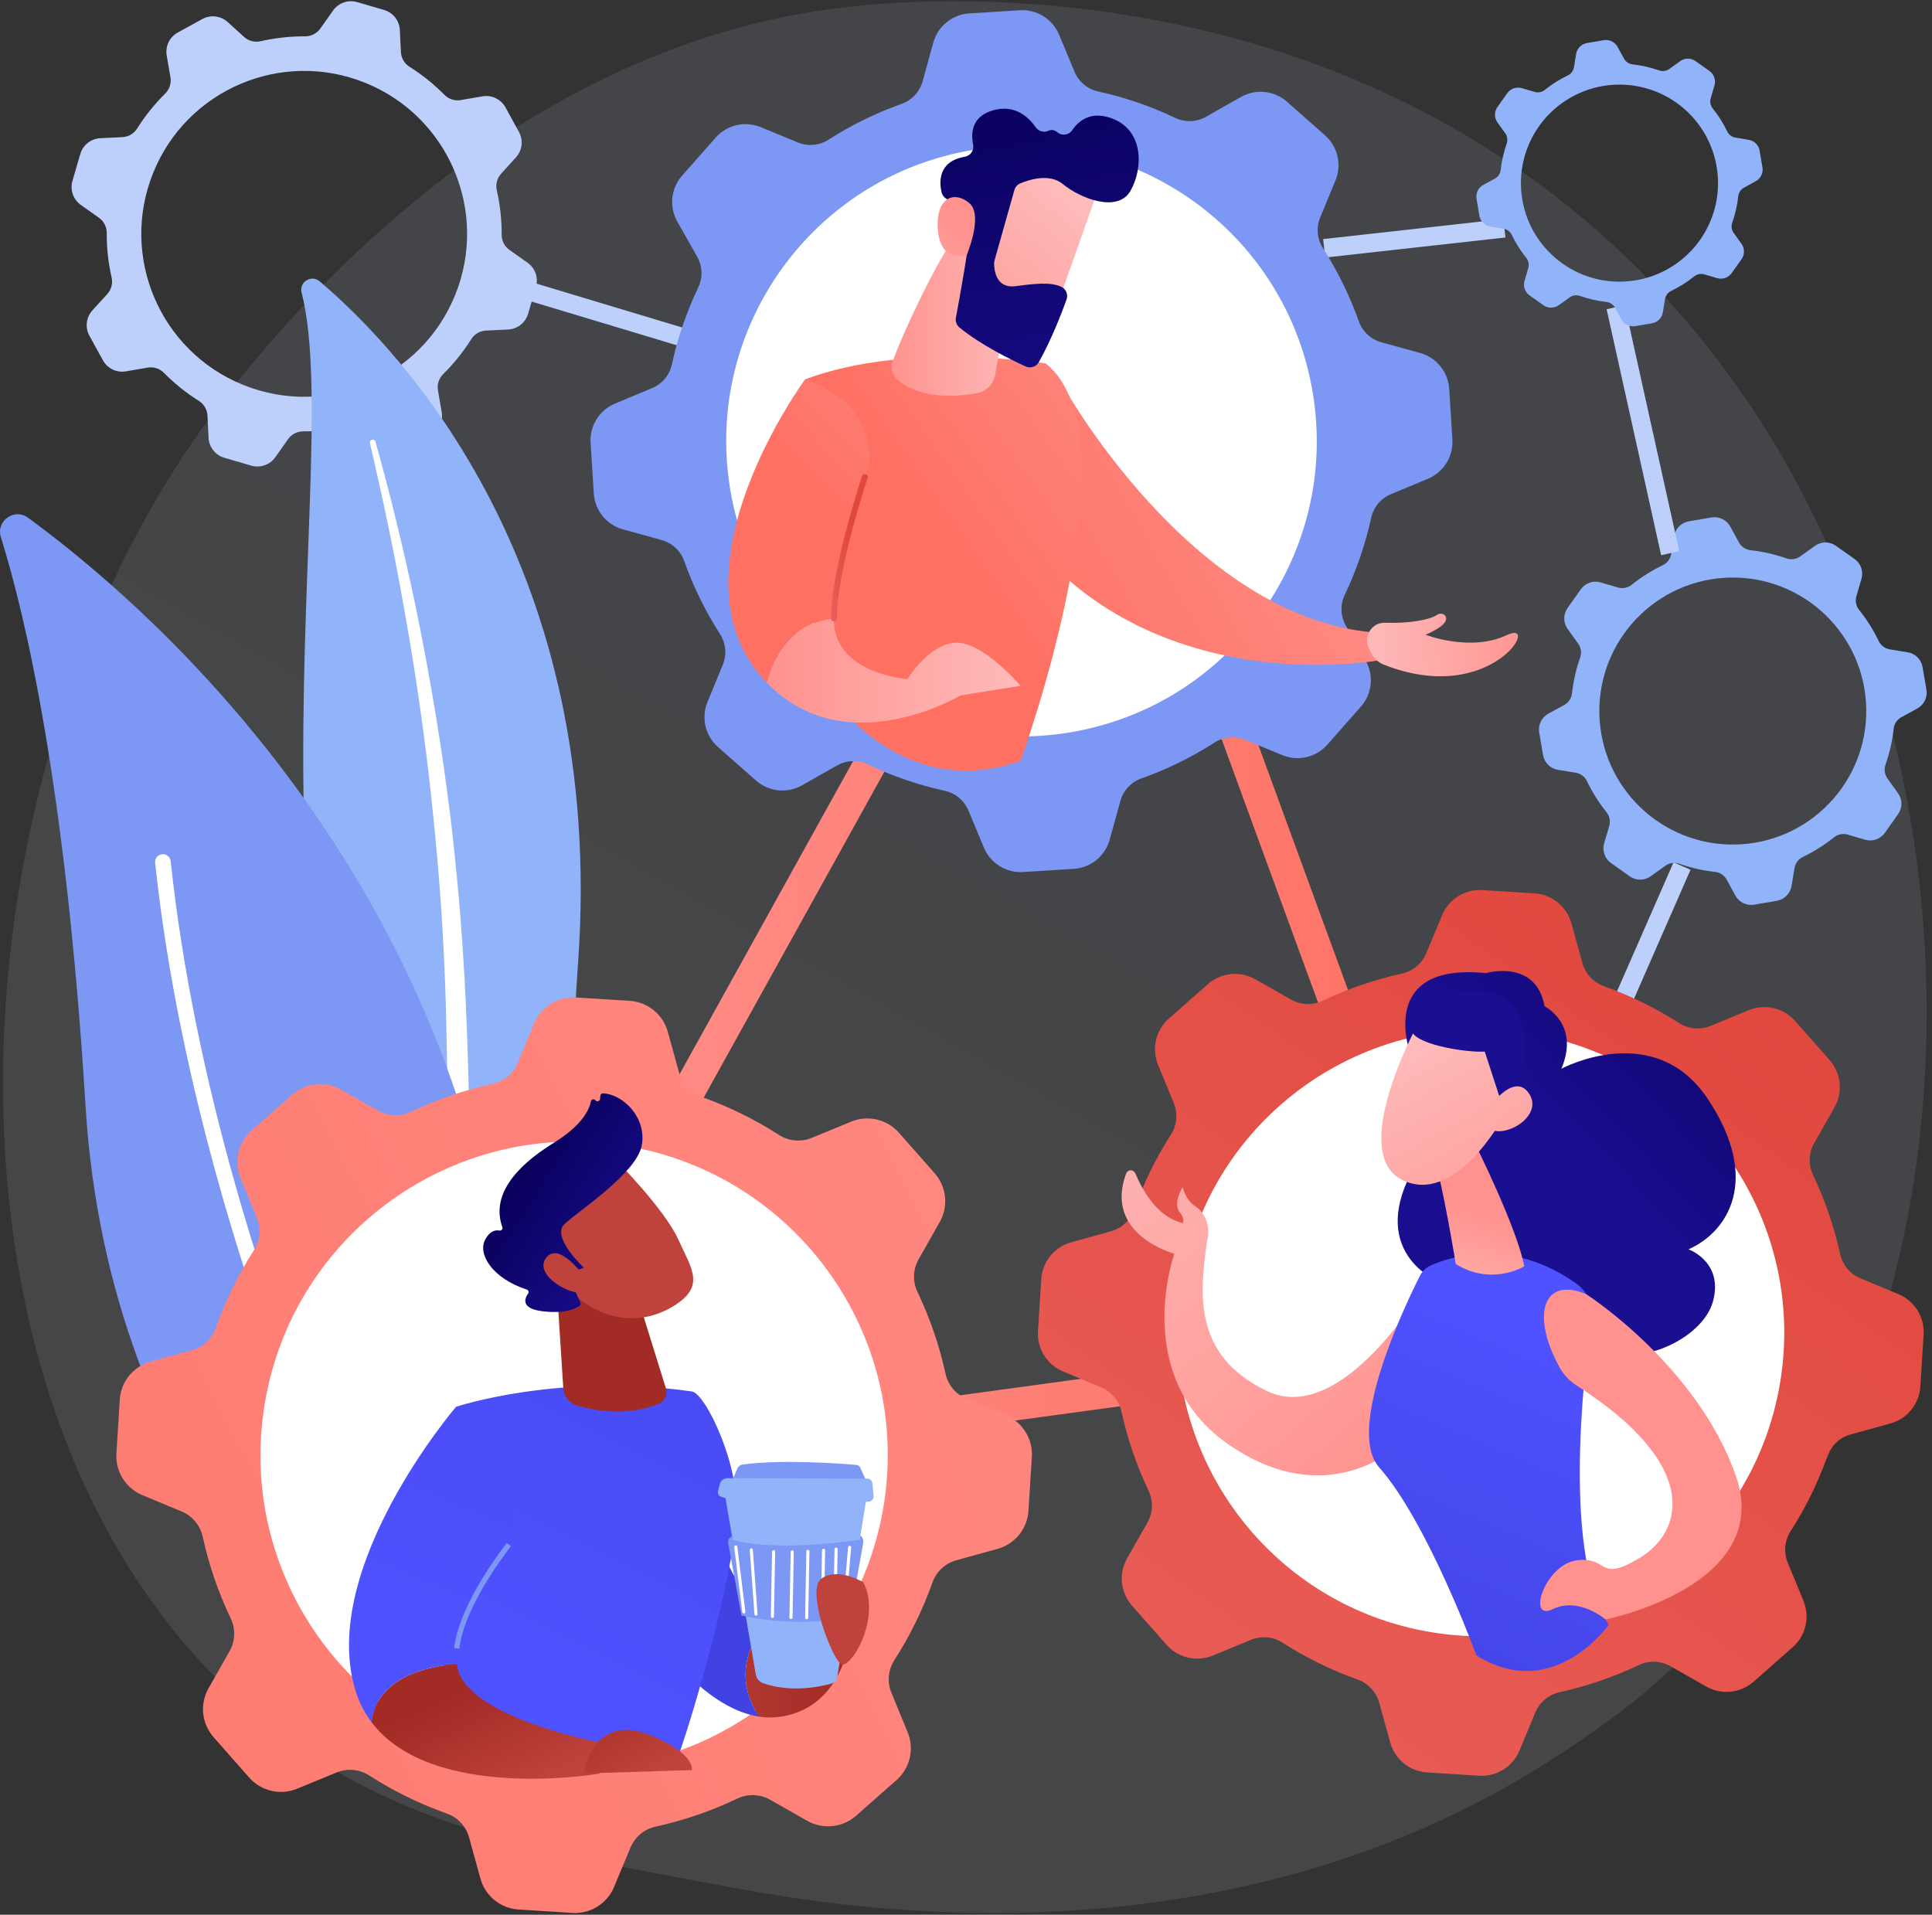
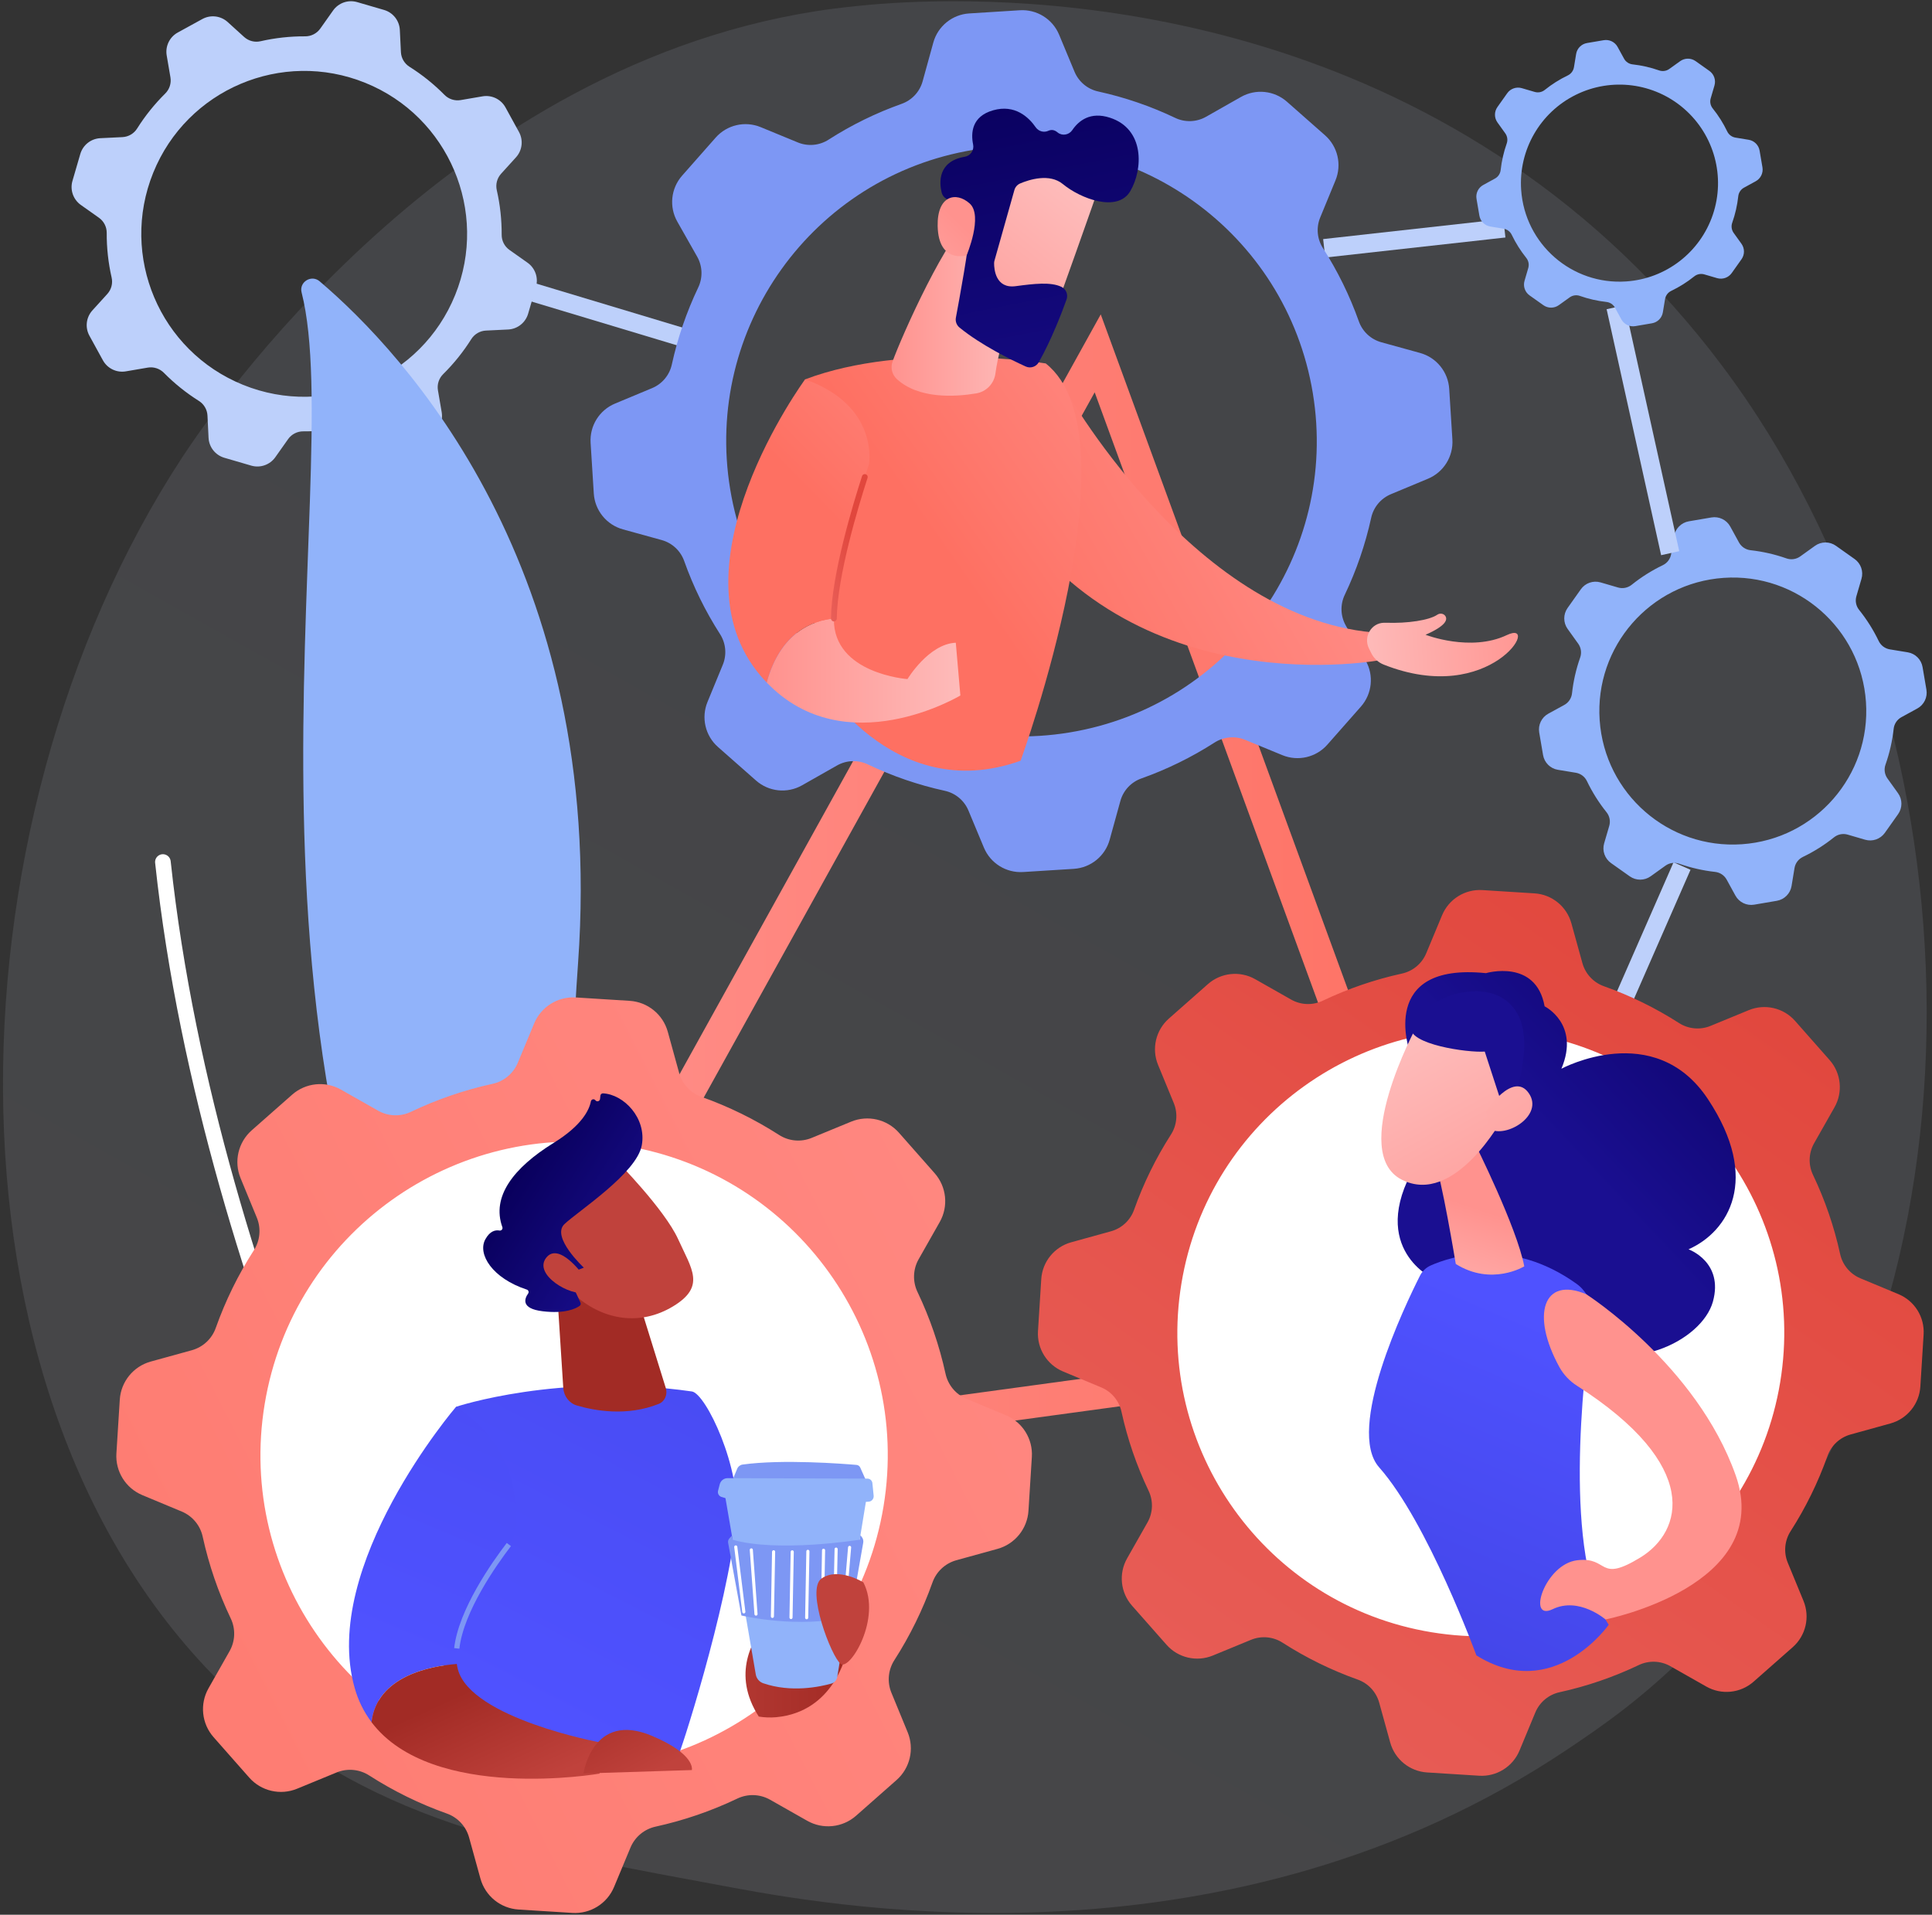
<svg xmlns="http://www.w3.org/2000/svg" width="224px" height="222px" viewBox="0 0 224 222" version="1.1">
  <rect x="0" y="0" width="224" height="222" fill="#333333" stroke="none" />
  <title>coo@3sa00x</title>
  <desc>Created with Sketch.</desc>
  <defs>
    <linearGradient x1="61.433%" y1="33.268%" x2="37.079%" y2="76.648%" id="linearGradient-1">
      <stop stop-color="#DAE3FE" offset="0%" />
      <stop stop-color="#E9EFFD" offset="100%" />
    </linearGradient>
    <linearGradient x1="0%" y1="50%" x2="100%" y2="50%" id="linearGradient-2">
      <stop stop-color="#FF928E" offset="0%" />
      <stop stop-color="#FE7062" offset="100%" />
    </linearGradient>
    <linearGradient x1="80.229%" y1="7.139%" x2="10.029%" y2="106.673%" id="linearGradient-3">
      <stop stop-color="#E1473D" offset="0%" />
      <stop stop-color="#E9605A" offset="100%" />
    </linearGradient>
    <linearGradient x1="-12.783%" y1="-33.902%" x2="91.708%" y2="94.959%" id="linearGradient-4">
      <stop stop-color="#FEBBBA" offset="0%" />
      <stop stop-color="#FF928E" offset="100%" />
    </linearGradient>
    <linearGradient x1="106.765%" y1="-9.398%" x2="50.511%" y2="46.029%" id="linearGradient-5">
      <stop stop-color="#09005D" offset="0%" />
      <stop stop-color="#1A0F91" offset="100%" />
    </linearGradient>
    <linearGradient x1="61.449%" y1="14.033%" x2="37.024%" y2="114.236%" id="linearGradient-6">
      <stop stop-color="#4F52FF" offset="0%" />
      <stop stop-color="#4042E2" offset="100%" />
    </linearGradient>
    <linearGradient x1="32.942%" y1="135.154%" x2="51.561%" y2="46.243%" id="linearGradient-7">
      <stop stop-color="#FEBBBA" offset="0%" />
      <stop stop-color="#FF928E" offset="100%" />
    </linearGradient>
    <linearGradient x1="34.05%" y1="17.544%" x2="95.526%" y2="145.689%" id="linearGradient-8">
      <stop stop-color="#FEBBBA" offset="0%" />
      <stop stop-color="#FF928E" offset="100%" />
    </linearGradient>
    <linearGradient x1="436.841%" y1="-404.898%" x2="290.336%" y2="-209.214%" id="linearGradient-9">
      <stop stop-color="#09005D" offset="0%" />
      <stop stop-color="#1A0F91" offset="100%" />
    </linearGradient>
    <linearGradient x1="-66.628%" y1="-125.946%" x2="209.801%" y2="302.116%" id="linearGradient-10">
      <stop stop-color="#FEBBBA" offset="0%" />
      <stop stop-color="#FF928E" offset="100%" />
    </linearGradient>
    <linearGradient x1="-799.977%" y1="104.667%" x2="-683.104%" y2="-114.618%" id="linearGradient-11">
      <stop stop-color="#FEBBBA" offset="0%" />
      <stop stop-color="#FF928E" offset="100%" />
    </linearGradient>
    <linearGradient x1="189.212%" y1="-21.062%" x2="-102.496%" y2="128.123%" id="linearGradient-12">
      <stop stop-color="#FF928E" offset="0%" />
      <stop stop-color="#FE7062" offset="100%" />
    </linearGradient>
    <linearGradient x1="100%" y1="50.003%" x2="-72.529%" y2="50.003%" id="linearGradient-13">
      <stop stop-color="#A22B25" offset="0%" />
      <stop stop-color="#C0423C" offset="100%" />
    </linearGradient>
    <linearGradient x1="82.555%" y1="-101.669%" x2="68.919%" y2="-34.644%" id="linearGradient-14">
      <stop stop-color="#4F52FF" offset="0%" />
      <stop stop-color="#4042E2" offset="100%" />
    </linearGradient>
    <linearGradient x1="31.807%" y1="87.299%" x2="121.061%" y2="-142.668%" id="linearGradient-15">
      <stop stop-color="#4F52FF" offset="0%" />
      <stop stop-color="#4042E2" offset="100%" />
    </linearGradient>
    <linearGradient x1="49.787%" y1="37.239%" x2="48.68%" y2="-73.825%" id="linearGradient-16">
      <stop stop-color="#A22B25" offset="0%" />
      <stop stop-color="#C0423C" offset="100%" />
    </linearGradient>
    <linearGradient x1="-9659.619%" y1="-6392.718%" x2="-9551.64%" y2="-6320.849%" id="linearGradient-17">
      <stop stop-color="#A22B25" offset="0%" />
      <stop stop-color="#C0423C" offset="100%" />
    </linearGradient>
    <linearGradient x1="22.661%" y1="38.649%" x2="87.858%" y2="92.565%" id="linearGradient-18">
      <stop stop-color="#09005D" offset="0%" />
      <stop stop-color="#1A0F91" offset="100%" />
    </linearGradient>
    <linearGradient x1="-38174.938%" y1="-25198.24%" x2="-37749.381%" y2="-24916.302%" id="linearGradient-19">
      <stop stop-color="#A22B25" offset="0%" />
      <stop stop-color="#C0423C" offset="100%" />
    </linearGradient>
    <linearGradient x1="42.176%" y1="80.244%" x2="114.774%" y2="-196.134%" id="linearGradient-20">
      <stop stop-color="#4F52FF" offset="0%" />
      <stop stop-color="#4042E2" offset="100%" />
    </linearGradient>
    <linearGradient x1="31.135%" y1="27.355%" x2="74.62%" y2="85.094%" id="linearGradient-21">
      <stop stop-color="#A22B25" offset="0%" />
      <stop stop-color="#C0423C" offset="100%" />
    </linearGradient>
    <linearGradient x1="-21.365%" y1="-18.736%" x2="76.354%" y2="84.76%" id="linearGradient-22">
      <stop stop-color="#A22B25" offset="0%" />
      <stop stop-color="#C0423C" offset="100%" />
    </linearGradient>
    <linearGradient x1="-6156.754%" y1="49.998%" x2="-6056.753%" y2="49.998%" id="linearGradient-23">
      <stop stop-color="#A22B25" offset="0%" />
      <stop stop-color="#C0423C" offset="100%" />
    </linearGradient>
    <linearGradient x1="105.592%" y1="26.673%" x2="-2.706%" y2="78.62%" id="linearGradient-24">
      <stop stop-color="#FF928E" offset="0%" />
      <stop stop-color="#FE7062" offset="100%" />
    </linearGradient>
    <linearGradient x1="0.53%" y1="51.82%" x2="100.011%" y2="48.089%" id="linearGradient-25">
      <stop stop-color="#FEBBBA" offset="0%" />
      <stop stop-color="#FF928E" offset="100%" />
    </linearGradient>
    <linearGradient x1="112.904%" y1="-14.706%" x2="46.43%" y2="50.212%" id="linearGradient-26">
      <stop stop-color="#FF928E" offset="0%" />
      <stop stop-color="#FE7062" offset="100%" />
    </linearGradient>
    <linearGradient x1="100%" y1="49.997%" x2="-0%" y2="49.997%" id="linearGradient-27">
      <stop stop-color="#FEBBBA" offset="0%" />
      <stop stop-color="#FF928E" offset="100%" />
    </linearGradient>
    <linearGradient x1="99.995%" y1="50.002%" x2="0%" y2="50.002%" id="linearGradient-28">
      <stop stop-color="#FEBBBA" offset="0%" />
      <stop stop-color="#FF928E" offset="100%" />
    </linearGradient>
    <linearGradient x1="123.488%" y1="-55.709%" x2="60.217%" y2="32.904%" id="linearGradient-29">
      <stop stop-color="#FF928E" offset="0%" />
      <stop stop-color="#FE7062" offset="100%" />
    </linearGradient>
    <linearGradient x1="57.945%" y1="41.047%" x2="1.483%" y2="104.138%" id="linearGradient-30">
      <stop stop-color="#E1473D" offset="0%" />
      <stop stop-color="#E9605A" offset="100%" />
    </linearGradient>
    <linearGradient x1="63.802%" y1="17.534%" x2="-11.442%" y2="149.324%" id="linearGradient-31">
      <stop stop-color="#FEBBBA" offset="0%" />
      <stop stop-color="#FF928E" offset="100%" />
    </linearGradient>
    <linearGradient x1="42.181%" y1="-14.884%" x2="69.493%" y2="160.112%" id="linearGradient-32">
      <stop stop-color="#09005D" offset="0%" />
      <stop stop-color="#1A0F91" offset="100%" />
    </linearGradient>
    <linearGradient x1="-84.671%" y1="270.009%" x2="53.777%" y2="45.61%" id="linearGradient-33">
      <stop stop-color="#FEBBBA" offset="0%" />
      <stop stop-color="#FF928E" offset="100%" />
    </linearGradient>
  </defs>
  <g id="Page-1" stroke="none" stroke-width="1" fill="none" fill-rule="evenodd">
    <g id="Desktop-HD-Copy-5" transform="translate(-382, -1489)" fill-rule="nonzero">
      <g id="coo@3sa00x" transform="translate(382, 1489)">
        <path d="M196.548,190.768 C190.742,196.754 185.548,200.271 181.57,202.931 C142.782,228.834 98.443,221.369 84.735,218.817 C62.618,214.696 43.948,211.792 27.908,197.297 C-8.541,164.361 -6.768,95.654 21.084,53.093 C24.388,48.046 52.194,6.817 96.629,1.007 C97.716,0.865 98.527,0.784 99.238,0.709 C106.112,-0.019 148.708,-3.861 183.442,25.244 C188.414,29.41 196.415,36.927 203.835,48.386 C230.966,90.293 231.051,155.198 196.548,190.768 Z" id="Path" fill="url(#linearGradient-1)" opacity="0.101" />
        <polygon id="Rectangle" fill="#BDD0FB" transform="translate(191.432, 108.595) rotate(-66.31) translate(-191.432, -108.595) " points="182.499 107.524 200.367 107.516 200.366 109.666 182.498 109.675" />
        <path d="M178.459,84.922 L178.906,87.543 C179.056,88.421 179.746,89.108 180.625,89.252 L182.707,89.595 C183.27,89.689 183.751,90.053 183.995,90.569 C184.611,91.85 185.371,93.057 186.26,94.166 C186.62,94.61 186.74,95.202 186.581,95.75 L185.988,97.779 C185.739,98.634 186.061,99.554 186.789,100.068 L188.959,101.605 C189.686,102.12 190.659,102.117 191.382,101.598 L193.1,100.366 C193.565,100.034 194.163,99.952 194.701,100.145 C196.042,100.616 197.433,100.933 198.846,101.09 C199.414,101.149 199.916,101.482 200.192,101.982 L201.206,103.833 C201.634,104.614 202.51,105.038 203.389,104.888 L206.009,104.441 C206.887,104.291 207.574,103.601 207.718,102.721 L208.06,100.64 C208.155,100.077 208.519,99.596 209.034,99.352 C210.316,98.736 211.523,97.976 212.631,97.086 C213.076,96.726 213.667,96.607 214.216,96.766 L216.244,97.358 C217.099,97.608 218.018,97.288 218.533,96.561 L220.071,94.391 C220.585,93.665 220.582,92.691 220.063,91.968 L218.831,90.25 C218.5,89.784 218.418,89.186 218.61,88.649 C219.082,87.307 219.399,85.916 219.555,84.502 C219.615,83.936 219.947,83.433 220.446,83.157 L222.298,82.144 C223.079,81.716 223.503,80.839 223.353,79.961 L222.906,77.34 C222.756,76.462 222.066,75.775 221.187,75.63 L219.105,75.288 C218.543,75.193 218.062,74.83 217.818,74.315 C217.202,73.033 216.442,71.826 215.552,70.716 C215.193,70.273 215.073,69.681 215.232,69.133 L215.825,67.104 C216.074,66.249 215.754,65.33 215.028,64.815 L212.858,63.278 C212.131,62.763 211.158,62.766 210.434,63.285 L208.717,64.517 C208.251,64.848 207.653,64.931 207.116,64.738 C205.774,64.267 204.383,63.95 202.97,63.793 C202.403,63.733 201.901,63.401 201.625,62.902 L200.611,61.05 C200.183,60.269 199.307,59.845 198.428,59.995 L195.807,60.442 C194.929,60.592 194.243,61.283 194.098,62.161 L193.756,64.243 C193.661,64.806 193.298,65.287 192.782,65.531 C191.501,66.147 190.294,66.907 189.185,67.797 C188.741,68.156 188.149,68.276 187.601,68.117 L185.573,67.525 C184.717,67.276 183.798,67.597 183.284,68.325 L181.746,70.495 C181.232,71.222 181.235,72.195 181.754,72.919 L182.986,74.637 C183.317,75.102 183.399,75.7 183.207,76.238 C182.735,77.58 182.418,78.971 182.262,80.384 C182.202,80.951 181.869,81.454 181.37,81.73 L179.519,82.743 C178.737,83.169 178.312,84.044 178.459,84.922 Z M185.467,83.493 C184.886,74.966 191.326,67.583 199.853,66.998 C208.379,66.412 215.762,72.865 216.343,81.388 C216.925,89.911 210.483,97.299 201.958,97.883 C193.432,98.468 186.048,92.02 185.468,83.493 L185.467,83.493 Z" id="Shape" fill="#91B3FA" />
        <polygon id="Rectangle" fill="#BDD0FB" transform="translate(190.484, 49.877) rotate(-12.51) translate(-190.484, -49.877) " points="189.413 35.272 191.563 35.272 191.555 64.482 189.405 64.483" />
        <polygon id="Rectangle" fill="#BDD0FB" transform="translate(163.976, 27.627) rotate(-6.34) translate(-163.976, -27.627) " points="153.464 26.552 174.488 26.549 174.487 28.702 153.464 28.705" />
        <path d="M171.192,23.066 L171.522,25.001 C171.633,25.649 172.143,26.155 172.791,26.263 L174.33,26.515 C174.745,26.586 175.1,26.854 175.28,27.235 C175.735,28.182 176.296,29.075 176.953,29.894 C177.22,30.221 177.309,30.658 177.193,31.064 L176.756,32.561 C176.571,33.192 176.807,33.871 177.344,34.251 L178.944,35.385 C179.481,35.766 180.2,35.763 180.734,35.38 L182.002,34.47 C182.347,34.228 182.788,34.168 183.184,34.311 C184.175,34.659 185.201,34.893 186.245,35.008 C186.664,35.052 187.035,35.298 187.238,35.666 L187.987,37.033 C188.303,37.61 188.95,37.923 189.598,37.812 L191.534,37.482 C192.182,37.371 192.688,36.862 192.795,36.213 L193.049,34.675 C193.119,34.26 193.388,33.905 193.769,33.724 C194.715,33.27 195.607,32.709 196.425,32.052 C196.752,31.785 197.189,31.696 197.595,31.812 L199.093,32.25 C199.725,32.431 200.403,32.192 200.781,31.654 L201.916,30.054 C202.296,29.518 202.293,28.799 201.91,28.265 L201,26.998 C200.757,26.653 200.697,26.212 200.841,25.816 C201.189,24.826 201.423,23.799 201.538,22.756 C201.582,22.337 201.828,21.966 202.196,21.762 L203.563,21.014 C204.14,20.698 204.453,20.051 204.342,19.402 L204.012,17.468 C203.902,16.819 203.392,16.312 202.743,16.206 L201.205,15.953 C200.79,15.883 200.435,15.614 200.254,15.233 C199.8,14.287 199.238,13.396 198.581,12.577 C198.314,12.25 198.225,11.814 198.341,11.408 L198.779,9.911 C198.963,9.28 198.727,8.601 198.19,8.221 L196.591,7.086 C196.054,6.706 195.335,6.708 194.801,7.092 L193.533,8.001 C193.189,8.244 192.748,8.304 192.351,8.161 C191.361,7.813 190.334,7.579 189.29,7.464 C188.871,7.42 188.5,7.174 188.297,6.805 L187.548,5.439 C187.232,4.862 186.585,4.549 185.937,4.66 L184.001,4.99 C183.353,5.1 182.846,5.61 182.74,6.258 L182.487,7.796 C182.417,8.212 182.148,8.567 181.767,8.747 C180.821,9.202 179.93,9.763 179.111,10.42 C178.784,10.687 178.347,10.776 177.941,10.659 L176.44,10.22 C175.808,10.036 175.13,10.273 174.75,10.809 L173.615,12.409 C173.234,12.945 173.236,13.663 173.619,14.198 L174.529,15.465 C174.772,15.809 174.832,16.251 174.689,16.647 C174.34,17.637 174.106,18.664 173.991,19.707 C173.947,20.126 173.701,20.497 173.333,20.7 L171.965,21.449 C171.388,21.767 171.077,22.417 171.192,23.066 Z M176.366,22.011 C176.052,17.401 178.546,13.056 182.685,11.002 C186.824,8.947 191.794,9.588 195.276,12.625 C198.759,15.663 200.068,20.499 198.594,24.878 C197.12,29.257 193.153,32.317 188.542,32.631 C182.247,33.06 176.796,28.305 176.366,22.011 Z" id="Shape" fill="#91B3FA" />
        <polygon id="Rectangle" fill="#BDD0FB" transform="translate(70.4, 36.478) rotate(-73.27) translate(-70.4, -36.478) " points="69.328 22.884 71.481 22.883 71.471 50.073 69.318 50.074" />
        <path d="M9.31,17.854 L8.402,20.969 C8.096,22.013 8.488,23.136 9.376,23.764 L11.479,25.252 C12.046,25.657 12.38,26.313 12.373,27.009 C12.364,28.744 12.554,30.474 12.939,32.166 C13.098,32.845 12.914,33.559 12.447,34.077 L10.714,35.986 C9.983,36.791 9.844,37.971 10.367,38.924 L11.928,41.77 C12.451,42.723 13.521,43.24 14.592,43.056 L17.134,42.621 C17.821,42.505 18.522,42.734 19.009,43.232 C20.229,44.466 21.587,45.556 23.055,46.481 C23.645,46.85 24.019,47.483 24.055,48.179 L24.18,50.753 C24.232,51.839 24.968,52.771 26.012,53.075 L29.126,53.984 C30.17,54.289 31.293,53.897 31.921,53.009 L33.409,50.905 C33.813,50.338 34.469,50.005 35.166,50.012 C36.901,50.021 38.632,49.83 40.324,49.445 C41.002,49.287 41.716,49.471 42.234,49.937 L44.143,51.67 C44.948,52.401 46.128,52.541 47.081,52.018 L49.925,50.456 C50.878,49.932 51.394,48.862 51.211,47.79 L50.775,45.248 C50.66,44.561 50.888,43.862 51.385,43.375 C52.619,42.154 53.71,40.797 54.635,39.329 C55.004,38.737 55.64,38.363 56.337,38.328 L58.91,38.203 C59.996,38.151 60.929,37.415 61.233,36.371 L62.141,33.256 C62.446,32.212 62.054,31.089 61.166,30.461 L59.059,28.971 C58.492,28.567 58.158,27.911 58.165,27.214 C58.174,25.479 57.984,23.748 57.599,22.057 C57.443,21.378 57.627,20.666 58.093,20.149 L59.826,18.239 C60.556,17.433 60.694,16.253 60.17,15.301 L58.609,12.456 C58.086,11.502 57.016,10.986 55.944,11.17 L53.403,11.605 C52.715,11.719 52.015,11.491 51.528,10.993 C50.308,9.759 48.95,8.669 47.482,7.744 C46.893,7.376 46.52,6.743 46.483,6.05 L46.358,3.476 C46.306,2.39 45.57,1.457 44.527,1.153 L41.412,0.245 C40.368,-0.06 39.245,0.331 38.617,1.219 L37.13,3.32 C36.726,3.886 36.07,4.219 35.374,4.213 C33.639,4.204 31.908,4.394 30.216,4.779 C29.538,4.938 28.824,4.754 28.307,4.288 L26.397,2.555 C25.592,1.824 24.412,1.685 23.459,2.207 L20.613,3.769 C19.66,4.291 19.144,5.361 19.328,6.433 L19.762,8.975 C19.877,9.663 19.648,10.363 19.15,10.85 C17.917,12.071 16.826,13.428 15.901,14.896 C15.533,15.487 14.899,15.861 14.204,15.897 L11.631,16.022 C10.546,16.075 9.614,16.811 9.31,17.854 Z M17.766,20.026 C21.679,10.358 32.686,5.692 42.354,9.605 C52.023,13.519 56.688,24.53 52.774,34.199 C48.86,43.867 37.852,48.534 28.184,44.621 C18.516,40.707 13.853,29.696 17.766,20.026 Z" id="Shape" fill="#BDD0FB" />
        <path d="M34.968,33.907 C34.657,32.692 36.105,31.802 37.059,32.614 C46.749,40.852 70.288,65.808 67.023,111.645 C62.929,169.155 75.859,189.415 91.29,201.395 C91.29,201.395 70.672,196.432 56.829,175.909 C22.845,125.521 40.478,55.508 34.968,33.907 Z" id="Path" fill="#91B3FA" />
-         <path d="M42.892,51.395 C44.365,57.707 45.713,64.047 46.829,70.424 C47.978,76.795 48.931,83.194 49.69,89.623 C50.421,96.05 51.033,102.489 51.371,108.946 C51.738,115.4 51.829,121.863 51.898,128.351 C52.002,134.838 52.071,141.37 52.806,147.917 C53.533,154.45 55.048,161.001 57.709,167.08 C58.374,168.595 59.068,170.104 59.845,171.556 C60.595,173.023 61.41,174.458 62.25,175.88 C63.945,178.718 65.835,181.432 67.908,184.003 C72.076,189.133 77.018,193.62 82.403,197.358 C82.963,197.76 83.742,197.629 84.142,197.065 C84.542,196.501 84.411,195.719 83.85,195.317 L83.85,195.317 C82.567,194.37 81.295,193.41 80.07,192.397 C79.449,191.9 78.853,191.376 78.245,190.864 C77.659,190.33 77.05,189.817 76.481,189.262 C74.165,187.095 72.008,184.762 70.027,182.282 C66.049,177.349 62.785,171.792 60.233,165.989 C58.987,163.073 57.962,160.067 57.166,156.996 C56.382,153.909 55.804,150.773 55.436,147.609 C54.674,141.257 54.553,134.791 54.4,128.307 C54.247,121.822 54.036,115.306 53.565,108.809 C53.338,105.56 53.054,102.316 52.71,99.078 C52.551,97.458 52.356,95.842 52.165,94.226 C51.96,92.611 51.744,90.999 51.518,89.387 C50.594,82.943 49.474,76.535 48.158,70.162 C46.81,63.802 45.295,57.479 43.536,51.226 C43.49,51.046 43.308,50.938 43.129,50.985 C42.95,51.031 42.843,51.215 42.889,51.394 L42.892,51.395 Z" id="Path" fill="#FFFFFF" style="mix-blend-mode: soft-light;" />
-         <path d="M55.401,201.32 C54.872,203.571 52.22,204.548 50.343,203.202 C39.987,195.779 12.602,172.139 9.914,128.189 C7.637,91.075 2.883,71.166 0.099,62.279 C-0.489,60.399 1.66,58.859 3.248,60.021 C20.767,72.841 74.587,119.794 55.401,201.32 Z" id="Path" fill="#7D97F4" />
        <path d="M52.586,201.872 C52.541,201.91 52.493,201.943 52.442,201.972 C52.005,202.215 51.453,202.058 51.209,201.622 C50.933,201.128 23.506,151.603 17.988,100.052 C17.949,99.728 18.087,99.409 18.35,99.216 C18.613,99.022 18.96,98.985 19.258,99.119 C19.556,99.252 19.759,99.535 19.79,99.86 C25.268,151.036 52.517,200.251 52.792,200.741 C53.003,201.119 52.916,201.593 52.586,201.872 L52.586,201.872 Z" id="Path" fill="#FFFFFF" style="mix-blend-mode: soft-light;" />
        <path d="M51.523,173.731 L127.623,36.451 L171.86,157.313 L51.523,173.731 Z M126.92,45.487 L58.461,168.983 L166.715,154.215 L126.92,45.487 Z" id="Shape" fill="url(#linearGradient-2)" />
        <circle id="Oval" fill="#FFFFFF" cx="173.243" cy="154.367" r="40.112" />
        <path d="M120.725,148.303 L120.346,154.336 C120.219,156.357 121.389,158.236 123.258,159.015 L127.688,160.861 C128.883,161.364 129.757,162.419 130.028,163.687 C130.721,166.844 131.773,169.912 133.164,172.83 C133.728,174 133.686,175.372 133.049,176.503 L130.678,180.681 C129.679,182.443 129.907,184.644 131.247,186.163 L135.249,190.697 C136.588,192.216 138.744,192.718 140.616,191.947 L145.058,190.118 C146.261,189.628 147.627,189.757 148.716,190.464 C151.436,192.21 154.347,193.64 157.392,194.725 C158.616,195.153 159.554,196.152 159.904,197.401 L161.184,202.028 C161.723,203.979 163.441,205.374 165.462,205.501 L171.495,205.881 C173.515,206.006 175.393,204.837 176.172,202.969 L178.013,198.535 C178.517,197.34 179.572,196.466 180.84,196.195 C183.997,195.502 187.065,194.45 189.983,193.059 C191.153,192.495 192.524,192.538 193.656,193.174 L197.835,195.545 C199.596,196.544 201.798,196.316 203.316,194.976 L207.851,190.978 C209.37,189.639 209.872,187.484 209.101,185.611 L207.271,181.169 C206.782,179.966 206.911,178.6 207.618,177.511 C209.362,174.789 210.789,171.877 211.873,168.832 C212.301,167.608 213.3,166.67 214.548,166.32 L219.175,165.04 C221.127,164.501 222.522,162.783 222.649,160.762 L223.028,154.728 C223.155,152.707 221.986,150.829 220.117,150.05 L215.686,148.204 C214.491,147.7 213.618,146.645 213.345,145.377 C212.653,142.22 211.601,139.152 210.21,136.234 C209.646,135.064 209.689,133.693 210.325,132.561 L212.695,128.383 C213.695,126.622 213.467,124.42 212.128,122.902 L208.126,118.367 C206.787,116.848 204.631,116.347 202.758,117.118 L198.315,118.947 C197.115,119.437 195.751,119.311 194.661,118.608 C191.94,116.864 189.028,115.436 185.982,114.353 C184.758,113.925 183.821,112.926 183.471,111.678 L182.19,107.052 C181.652,105.1 179.934,103.704 177.913,103.578 L171.879,103.198 C169.858,103.071 167.979,104.24 167.2,106.109 L165.354,110.54 C164.851,111.735 163.796,112.609 162.528,112.881 C159.371,113.573 156.303,114.625 153.384,116.016 C152.215,116.58 150.843,116.537 149.711,115.901 L145.533,113.531 C143.772,112.531 141.57,112.759 140.051,114.098 L135.517,118.1 C134,119.439 133.498,121.592 134.267,123.463 L136.096,127.906 C136.586,129.108 136.457,130.474 135.75,131.563 C134.006,134.285 132.578,137.197 131.495,140.243 C131.067,141.467 130.068,142.404 128.82,142.754 L124.193,144.034 C122.247,144.574 120.855,146.287 120.725,148.303 Z M136.978,148.8 C140.145,129.63 158.252,116.658 177.422,119.826 C196.593,122.994 209.565,141.098 206.397,160.268 C203.229,179.437 185.124,192.41 165.954,189.242 C146.784,186.073 133.812,167.971 136.978,148.802 L136.978,148.8 Z" id="Shape" fill="url(#linearGradient-3)" />
        <g id="Group" transform="translate(130.019, 112.526)">
-           <path d="M0.546,23.535 C0.629,23.314 0.838,23.166 1.073,23.161 C1.309,23.157 1.524,23.297 1.615,23.515 C2.357,25.293 3.997,28.353 6.735,29.168 C6.873,29.209 7.005,29.249 7.135,29.295 C7.226,28.876 7.11,28.439 6.823,28.12 C5.863,26.986 7.105,25.115 7.105,25.115 C7.105,25.115 7.389,26.59 8.633,27.383 C9.706,28.067 10.394,29.802 9.919,31.356 C9.199,37 7.999,44.494 16.861,48.747 C25.723,52.999 35.343,36.294 35.343,36.294 L31.898,55.207 C31.898,55.207 23.876,62.855 12.439,54.961 C1.001,47.066 6.14,32.835 6.14,32.835 C6.14,32.835 -2.101,30.649 0.546,23.535 Z" id="Path" fill="url(#linearGradient-4)" />
          <path d="M33.425,9.384 C33.425,9.384 29.712,-0.984 42.265,0.303 C42.265,0.303 48.066,-1.412 49.066,4.15 C49.066,4.15 53.2,6.188 51.013,11.385 C51.013,11.385 61.806,5.568 67.999,14.905 C74.193,24.242 70.336,30.292 65.753,32.323 C65.753,32.323 69.855,33.777 68.579,38.39 C67.302,43.003 58.439,47.256 52.307,42.615 C52.307,42.615 37.017,46.631 35.947,35.591 C35.947,35.591 28.128,31.824 34.587,21.776 C41.046,11.728 33.425,9.384 33.425,9.384 Z" id="Path" fill="url(#linearGradient-5)" />
          <path d="M35.859,34.196 C38.218,33.155 45.185,30.893 52.761,36.315 C54.048,37.233 54.718,38.791 54.5,40.358 C53.52,47.313 51.203,67.786 56.5,75.851 C56.5,75.851 50.1,84.996 41.156,79.402 C41.156,79.402 35.523,63.973 29.881,57.6 C25.986,53.199 32.858,38.858 34.617,35.381 C34.882,34.854 35.321,34.436 35.859,34.196 L35.859,34.196 Z" id="Path" fill="url(#linearGradient-6)" />
          <path d="M40.95,19.984 C40.95,19.984 45.865,29.799 46.707,34.297 C46.707,34.297 42.929,36.626 38.767,34.021 C38.767,34.021 37.083,23.811 36.279,22.046 L40.95,19.984 Z" id="Path" fill="url(#linearGradient-7)" />
          <path d="M34.157,6.612 C34.157,6.612 26.342,21.099 32.495,24.243 C38.648,27.387 44.213,17.094 44.213,17.094 C44.213,17.094 45.5,9.541 42.89,7.362 C40.279,5.184 34.157,6.612 34.157,6.612 Z" id="Path" fill="url(#linearGradient-8)" />
          <path d="M38.147,2.885 C38.147,2.885 33.921,4.468 33.558,6.519 C33.194,8.569 40.213,9.546 42.126,9.396 L44.659,17.17 C44.659,17.17 48.248,9.105 45.911,5.002 C43.573,0.9 38.147,2.885 38.147,2.885 Z" id="Path" fill="url(#linearGradient-9)" />
          <path d="M42.252,16.349 C42.252,16.349 45.406,11.602 47.224,14.209 C49.043,16.816 44.515,19.514 42.685,18.352 L42.252,16.349 Z" id="Path" fill="url(#linearGradient-10)" />
          <path d="M53.902,37.534 C53.902,37.534 66.694,45.717 71.222,58.531 C75.75,71.345 56.126,75.238 56.126,75.238 C56.126,75.238 53.061,72.57 50.005,74.043 C46.949,75.517 49.1,68.828 52.835,68.374 C56.571,67.921 55.212,71.095 60.196,68.034 C65.047,65.052 67.321,57.431 52.821,48.141 C51.976,47.606 51.278,46.868 50.79,45.995 C47.431,39.884 48.924,35.415 53.902,37.534 Z" id="Path" fill="url(#linearGradient-11)" />
        </g>
        <circle id="Oval" fill="#FFFFFF" cx="66.565" cy="168.026" r="43.051" />
        <path d="M13.888,162.28 L13.496,168.515 C13.365,170.603 14.574,172.543 16.505,173.348 L21.084,175.256 C22.319,175.776 23.222,176.867 23.503,178.177 C24.219,181.441 25.307,184.612 26.744,187.628 C27.327,188.836 27.283,190.254 26.626,191.423 L24.175,195.745 C23.142,197.565 23.378,199.84 24.762,201.41 L28.895,206.097 C30.279,207.667 32.507,208.186 34.443,207.389 L39.034,205.499 C40.278,204.992 41.69,205.126 42.816,205.856 C45.629,207.661 48.638,209.137 51.787,210.258 C53.052,210.7 54.021,211.732 54.382,213.023 L55.702,217.805 C56.259,219.822 58.035,221.264 60.124,221.395 L66.36,221.787 C68.449,221.918 70.391,220.71 71.196,218.778 L73.104,214.199 C73.624,212.964 74.715,212.061 76.025,211.78 C79.288,211.063 82.459,209.975 85.474,208.536 C86.683,207.953 88.101,207.997 89.271,208.655 L93.592,211.105 C95.413,212.138 97.688,211.902 99.258,210.518 L103.944,206.385 C105.514,205.001 106.033,202.773 105.236,200.838 L103.346,196.246 C102.839,195.004 102.973,193.592 103.703,192.466 C105.508,189.653 106.984,186.644 108.105,183.495 C108.547,182.23 109.58,181.261 110.871,180.9 L115.653,179.58 C117.67,179.023 119.112,177.247 119.243,175.159 L119.635,168.922 C119.766,166.834 118.558,164.892 116.626,164.087 L112.043,162.179 C110.808,161.659 109.905,160.568 109.624,159.258 C108.908,155.994 107.82,152.823 106.383,149.807 C105.8,148.598 105.844,147.181 106.502,146.011 L108.952,141.689 C109.985,139.869 109.749,137.594 108.365,136.024 L104.232,131.338 C102.848,129.768 100.62,129.249 98.685,130.046 L94.093,131.936 C92.85,132.442 91.438,132.309 90.312,131.578 C87.499,129.774 84.489,128.297 81.341,127.177 C80.076,126.735 79.107,125.702 78.745,124.412 L77.426,119.63 C76.869,117.613 75.093,116.171 73.004,116.039 L66.768,115.647 C64.679,115.516 62.737,116.724 61.932,118.656 L60.026,123.242 C59.505,124.477 58.414,125.38 57.104,125.662 C53.84,126.377 50.67,127.465 47.653,128.902 C46.445,129.485 45.027,129.441 43.857,128.783 L39.535,126.333 C37.715,125.3 35.44,125.536 33.87,126.92 L29.183,131.053 C27.614,132.437 27.095,134.665 27.892,136.6 L29.783,141.191 C30.288,142.434 30.155,143.846 29.425,144.972 C27.62,147.785 26.144,150.794 25.023,153.943 C24.582,155.209 23.551,156.179 22.26,156.543 L17.478,157.862 C15.462,158.419 14.021,160.192 13.888,162.28 Z M30.687,162.793 C33.959,142.98 52.674,129.572 72.489,132.844 C92.304,136.117 105.711,154.832 102.439,174.645 C99.167,194.458 80.451,207.866 60.637,204.594 C40.823,201.322 27.414,182.606 30.687,162.793 L30.687,162.793 Z" id="Shape" fill="url(#linearGradient-12)" />
        <g id="Group" transform="translate(40.458, 126.703)">
          <path d="M48.681,61.114 C50.795,62.822 53.336,63.475 56.308,61.933 L57.658,65 C57.658,65 56.298,71.781 49.516,72.395 C48.849,72.452 48.177,72.427 47.516,72.32 C44.372,67.402 46.705,63.329 48.681,61.114 Z" id="Path" fill="url(#linearGradient-13)" />
-           <path d="M37.508,65.54 L40.748,46.188 C40.876,46.39 43.5,56.932 48.683,61.114 C46.71,63.329 44.375,67.402 47.522,72.32 C42.031,71.466 37.508,65.54 37.508,65.54 Z" id="Path" fill="url(#linearGradient-14)" />
          <path d="M12.417,36.404 C12.417,36.404 24.355,32.414 39.763,34.626 C41.372,34.856 45.533,43.555 44.913,49.598 C43.865,59.834 38.293,77.013 38.094,77.066 C31.669,78.777 10.503,77.334 10.503,77.334 L12.417,36.404 Z" id="Path" fill="url(#linearGradient-15)" />
          <path d="M24.183,23.836 L24.849,34.205 C24.911,35.167 25.533,35.987 26.406,36.246 C28.418,36.843 32.216,37.562 35.938,36.059 C36.619,35.784 36.969,34.975 36.738,34.237 L31.814,18.381 L24.183,23.836 Z" id="Path" fill="url(#linearGradient-16)" />
          <path d="M31.054,7.901 C31.054,7.901 36.601,13.513 38.171,16.979 C39.741,20.445 41.393,22.45 37.582,24.756 C33.77,27.062 29.537,26.36 26.306,23.554 C26.306,23.554 21.275,19.251 21.068,16.768 C20.861,14.285 31.054,7.901 31.054,7.901 Z" id="Path" fill="url(#linearGradient-17)" />
          <path d="M26.717,20.473 L27.234,20.272 C27.234,20.272 23.408,16.723 24.981,15.225 C26.554,13.727 33.379,9.327 33.956,6.069 C34.516,2.927 31.866,0.18 29.454,0.062 C29.3,0.058 29.17,0.174 29.154,0.328 L29.11,0.722 C29.096,0.842 29.01,0.942 28.893,0.974 C28.776,1.007 28.652,0.965 28.578,0.868 C28.508,0.775 28.39,0.731 28.276,0.756 C28.163,0.781 28.074,0.871 28.051,0.985 C27.867,1.964 27.038,3.763 23.738,5.804 C19.056,8.7 16.515,12.045 17.786,15.571 C17.823,15.673 17.802,15.788 17.731,15.87 C17.66,15.952 17.551,15.989 17.445,15.967 C16.984,15.886 16.347,16.009 15.811,16.99 C14.877,18.697 16.618,21.505 20.619,22.814 C20.709,22.842 20.781,22.91 20.813,23 C20.844,23.089 20.832,23.187 20.779,23.266 C20.368,23.839 19.878,25.013 22.445,25.325 C25.072,25.645 26.31,25.015 26.747,24.702 C26.865,24.619 26.906,24.463 26.845,24.332 L25.456,21.309 C25.422,21.235 25.42,21.15 25.45,21.075 C25.48,20.999 25.54,20.939 25.616,20.909 L26.717,20.473 Z" id="Path" fill="url(#linearGradient-18)" />
          <path d="M27.095,21.071 C27.095,21.071 24.306,17.194 22.845,19.154 C21.385,21.115 25.718,23.598 27.332,23.155 L27.095,21.071 Z" id="Path" fill="url(#linearGradient-19)" />
          <path d="M12.507,66.218 C11.861,61.648 16.586,54.924 18.539,52.373 C19.1,51.644 19.408,50.752 19.418,49.831 C19.476,43.356 16.763,39.196 12.417,36.404 C12.417,36.404 -3.356,54.826 0.661,68.996 C1.06,70.431 1.724,71.779 2.618,72.969 C3.249,67.629 9.405,66.464 12.507,66.218 Z" id="Path" fill="url(#linearGradient-20)" />
          <path d="M12.801,64.45 L12.2,64.381 C12.709,59.896 16.634,54.359 18.299,52.189 L18.779,52.558 C17.146,54.69 13.294,60.116 12.801,64.45 Z" id="Path" fill="#7D97F4" />
          <path d="M12.631,66.852 C12.577,66.643 12.535,66.432 12.507,66.218 C9.405,66.464 3.249,67.629 2.616,72.969 C9.654,82.301 29.057,78.935 29.057,78.935 L29.057,75.303 C29.057,75.303 14.155,72.527 12.631,66.852 Z" id="Path" fill="url(#linearGradient-21)" />
          <path d="M27.191,78.918 C27.191,78.918 28.246,71.664 35.104,74.544 C40.258,76.709 39.755,78.522 39.755,78.522 L27.191,78.918 Z" id="Path" fill="url(#linearGradient-22)" />
          <path d="M60.066,46.629 L56.615,67.724 C56.555,68.091 56.29,68.391 55.933,68.494 C54.619,68.865 51.291,69.577 48.026,68.455 C47.575,68.296 47.247,67.904 47.168,67.431 L43.513,46.173 L60.066,46.629 Z" id="Path" fill="#91B3FA" />
          <path d="M60.066,45.209 L59.278,43.446 C59.202,43.274 59.039,43.158 58.853,43.142 C57.319,43.009 50.263,42.459 45.638,43.101 C45.361,43.139 45.124,43.322 45.016,43.582 L44.402,45.06 L60.066,45.209 Z" id="Path" fill="#7D97F4" />
          <path d="M60.688,45.255 L60.835,46.709 C60.853,46.879 60.802,47.049 60.692,47.18 C60.583,47.312 60.425,47.393 60.255,47.406 C57.581,47.59 47.344,48.185 43.186,46.854 C42.886,46.755 42.715,46.438 42.796,46.132 L42.991,45.385 C43.097,44.969 43.471,44.678 43.9,44.678 L60.114,44.73 C60.411,44.731 60.659,44.958 60.688,45.255 Z" id="Path" fill="#91B3FA" />
          <path d="M59.218,51.813 C59.218,51.813 49.744,53.337 44.483,51.813 L44.403,51.348 L44.123,51.643 C43.986,51.786 43.927,51.986 43.963,52.181 L45.503,60.599 C45.503,60.599 52.141,62.202 58.127,60.701 L59.623,52.181 C59.67,51.947 59.615,51.704 59.471,51.513 L59.303,51.292 L59.218,51.813 Z" id="Path" fill="#7D97F4" />
          <path d="M53.066,61.039 C53.018,61.038 52.972,61.018 52.939,60.984 C52.906,60.949 52.888,60.903 52.889,60.855 L53.031,53.159 C53.031,53.111 53.051,53.065 53.085,53.031 C53.12,52.998 53.166,52.98 53.214,52.981 C53.262,52.982 53.308,53.002 53.341,53.037 C53.374,53.071 53.392,53.117 53.391,53.165 L53.249,60.862 C53.247,60.96 53.167,61.039 53.069,61.039 L53.066,61.039 Z M51.25,61.017 C51.202,61.016 51.157,60.996 51.124,60.961 C51.091,60.927 51.073,60.881 51.073,60.833 L51.214,53.216 C51.216,53.117 51.298,53.037 51.397,53.039 C51.497,53.041 51.576,53.123 51.574,53.223 L51.433,60.839 C51.431,60.938 51.351,61.016 51.253,61.017 L51.25,61.017 Z M54.883,60.936 C54.783,60.934 54.705,60.852 54.706,60.753 L54.848,53.037 C54.846,52.988 54.865,52.941 54.9,52.907 C54.935,52.873 54.983,52.856 55.031,52.86 C55.079,52.86 55.125,52.88 55.158,52.915 C55.191,52.949 55.209,52.995 55.208,53.043 L55.066,60.759 C55.064,60.857 54.984,60.936 54.886,60.936 L54.883,60.936 Z M49.093,60.885 C49.046,60.884 49,60.864 48.967,60.83 C48.934,60.795 48.916,60.749 48.917,60.701 L49.055,53.205 C49.064,53.109 49.142,53.033 49.238,53.028 C49.286,53.029 49.331,53.049 49.364,53.083 C49.398,53.117 49.416,53.164 49.415,53.212 L49.276,60.708 C49.275,60.806 49.195,60.885 49.097,60.885 L49.093,60.885 Z M56.31,60.764 C56.211,60.761 56.132,60.679 56.134,60.58 L56.304,52.9 C56.303,52.851 56.323,52.805 56.358,52.772 C56.393,52.738 56.44,52.721 56.488,52.723 C56.535,52.724 56.581,52.744 56.614,52.779 C56.647,52.814 56.665,52.86 56.664,52.908 L56.494,60.588 C56.491,60.685 56.412,60.764 56.314,60.764 L56.31,60.764 Z M47.014,60.451 L46.471,53.008 C46.464,52.909 46.538,52.823 46.637,52.815 C46.685,52.811 46.733,52.826 46.769,52.858 C46.806,52.889 46.828,52.934 46.83,52.982 L47.373,60.426 C47.377,60.473 47.361,60.52 47.33,60.556 C47.299,60.593 47.254,60.615 47.207,60.618 L47.193,60.618 C47.099,60.618 47.021,60.545 47.014,60.451 L47.014,60.451 Z M57.376,60.568 C57.279,60.558 57.208,60.471 57.216,60.374 L57.867,52.694 C57.87,52.627 57.909,52.568 57.968,52.539 C58.028,52.51 58.098,52.516 58.152,52.555 C58.206,52.593 58.234,52.658 58.225,52.724 L57.575,60.403 C57.567,60.497 57.489,60.569 57.395,60.569 L57.376,60.568 Z M45.602,60.203 L44.668,52.674 C44.662,52.626 44.675,52.578 44.705,52.54 C44.735,52.502 44.779,52.478 44.828,52.473 C44.876,52.467 44.924,52.48 44.962,52.51 C45,52.541 45.024,52.585 45.028,52.633 L45.964,60.16 C45.97,60.208 45.956,60.257 45.926,60.294 C45.896,60.332 45.852,60.356 45.804,60.361 L45.782,60.361 C45.69,60.362 45.613,60.293 45.602,60.201 L45.602,60.203 Z" id="Shape" fill="#FFFFFF" style="mix-blend-mode: soft-light;" />
          <path d="M59.639,56.755 C59.639,56.755 56.718,54.954 54.787,56.317 C52.948,57.616 55.948,65.453 57.027,66.218 C58.106,66.983 61.799,60.903 59.639,56.755 Z" id="Path" fill="url(#linearGradient-23)" />
        </g>
-         <circle id="Oval" fill="#FFFFFF" cx="118.607" cy="51.32" r="40.112" />
        <path d="M164.644,40.922 L160.142,39.679 C158.927,39.339 157.954,38.427 157.538,37.235 C156.484,34.272 155.095,31.438 153.398,28.79 C152.71,27.73 152.584,26.401 153.061,25.231 L154.841,20.908 C155.591,19.086 155.103,16.989 153.625,15.685 L149.213,11.795 C147.735,10.492 145.592,10.27 143.878,11.242 L139.813,13.549 C138.711,14.168 137.377,14.209 136.239,13.66 C133.399,12.307 130.414,11.284 127.342,10.61 C126.107,10.346 125.08,9.496 124.589,8.333 L122.795,4.022 C122.037,2.203 120.209,1.066 118.243,1.189 L112.372,1.558 C110.405,1.681 108.734,3.039 108.209,4.938 L106.967,9.44 C106.627,10.655 105.714,11.628 104.523,12.044 C101.559,13.098 98.726,14.487 96.078,16.185 C95.017,16.872 93.689,16.997 92.518,16.521 L88.196,14.741 C86.374,13.991 84.276,14.479 82.973,15.958 L79.083,20.369 C77.78,21.848 77.559,23.989 78.532,25.703 L80.837,29.769 C81.456,30.871 81.497,32.205 80.948,33.343 C79.595,36.183 78.571,39.17 77.897,42.243 C77.633,43.477 76.783,44.504 75.62,44.993 L71.309,46.79 C69.49,47.548 68.353,49.376 68.476,51.342 L68.845,57.214 C68.969,59.18 70.327,60.851 72.226,61.376 L76.728,62.618 C77.942,62.958 78.913,63.869 79.331,65.058 C80.384,68.022 81.774,70.855 83.472,73.503 C84.159,74.563 84.284,75.892 83.808,77.062 L82.028,81.385 C81.278,83.207 81.766,85.305 83.245,86.608 L87.657,90.498 C89.134,91.802 91.276,92.024 92.99,91.052 L97.056,88.745 C98.157,88.125 99.492,88.084 100.63,88.633 C103.469,89.986 106.455,91.01 109.527,91.684 C110.761,91.948 111.787,92.798 112.277,93.961 L114.074,98.272 C114.832,100.091 116.66,101.228 118.627,101.105 L124.497,100.736 C126.464,100.612 128.135,99.255 128.659,97.356 L129.902,92.854 C130.242,91.639 131.155,90.667 132.346,90.25 C135.309,89.197 138.143,87.808 140.791,86.11 C141.851,85.422 143.18,85.296 144.35,85.773 L148.674,87.553 C150.496,88.303 152.593,87.815 153.896,86.337 L157.786,81.925 C159.089,80.447 159.312,78.305 158.339,76.591 L156.033,72.525 C155.413,71.424 155.371,70.089 155.921,68.951 C157.274,66.111 158.298,63.126 158.973,60.054 C159.237,58.82 160.087,57.794 161.25,57.304 L165.561,55.507 C167.378,54.75 168.515,52.924 168.393,50.959 L168.024,45.088 C167.902,43.12 166.544,41.447 164.644,40.922 Z M124.013,84.921 C105.36,88.002 87.741,75.378 84.66,56.725 C81.579,38.072 94.204,20.453 112.856,17.375 C131.508,14.298 149.128,26.918 152.209,45.571 C155.29,64.225 142.666,81.84 124.013,84.921 Z" id="Shape" fill="#7D97F4" />
        <g id="Group" transform="translate(84.374, 12.591)">
          <path d="M38.833,32.064 C38.833,32.064 53.6,58.791 74.762,60.725 L75.89,63.905 C75.89,63.905 46.732,69.604 31.795,45.565 L38.833,32.064 Z" id="Path" fill="url(#linearGradient-24)" />
          <path d="M74.338,62.578 C73.681,61.245 74.609,59.635 76.094,59.612 C76.168,59.612 76.243,59.612 76.321,59.612 C78.811,59.704 81.335,59.321 82.267,58.682 C82.577,58.47 83.016,58.529 83.213,58.848 C83.471,59.265 83.266,59.972 80.907,61.005 C80.907,61.005 86.128,63.041 90.333,61.041 C94.431,59.092 88.51,69.412 76.045,64.46 C75.417,64.208 74.905,63.733 74.608,63.125 L74.338,62.578 Z" id="Path" fill="url(#linearGradient-25)" />
          <path d="M33.957,75.61 C33.957,75.61 47.649,38.072 36.87,29.547 C36.87,29.547 20.715,26.939 8.969,31.396 L10.309,65.823 C10.309,65.823 18.929,80.984 33.957,75.61 Z" id="Path" fill="url(#linearGradient-26)" />
          <path d="M33.67,21.61 C33.67,21.61 31.572,26.712 31.036,30.722 C30.878,31.897 29.971,32.83 28.801,33.021 C26.293,33.438 22.136,33.67 19.606,31.36 C19.047,30.844 18.851,30.042 19.109,29.326 C20.152,26.407 25.569,14.254 28.52,12.391 L33.67,21.61 Z" id="Path" fill="url(#linearGradient-27)" />
-           <path d="M12.307,59.121 C12.307,59.143 12.307,59.166 12.307,59.188 C12.262,65.536 20.841,66.143 20.841,66.143 C20.841,66.143 23.294,62.061 26.443,61.928 C29.591,61.794 33.959,66.927 33.959,66.927 L26.973,68.045 C26.973,68.045 13.65,76.043 4.52,66.541 C6.134,60.63 9.978,59.334 12.307,59.121 Z" id="Path" fill="url(#linearGradient-28)" />
+           <path d="M12.307,59.121 C12.307,59.143 12.307,59.166 12.307,59.188 C12.262,65.536 20.841,66.143 20.841,66.143 C20.841,66.143 23.294,62.061 26.443,61.928 L26.973,68.045 C26.973,68.045 13.65,76.043 4.52,66.541 C6.134,60.63 9.978,59.334 12.307,59.121 Z" id="Path" fill="url(#linearGradient-28)" />
          <path d="M8.969,31.394 C17.624,34.465 16.371,41.268 16.371,41.268 C16.371,41.268 12.38,52.757 12.307,59.119 C9.981,59.331 6.134,60.625 4.52,66.54 C4.304,66.315 4.088,66.083 3.877,65.838 C-7.036,53.186 8.969,31.394 8.969,31.394 Z" id="Path" fill="url(#linearGradient-29)" />
          <path d="M12.307,59.458 C12.491,59.458 12.641,59.31 12.644,59.125 C12.698,54.173 15.163,46.053 16.221,42.791 C16.261,42.62 16.164,42.447 15.997,42.393 C15.83,42.339 15.65,42.421 15.582,42.583 C14.516,45.874 12.029,54.074 11.972,59.119 C11.971,59.305 12.119,59.457 12.305,59.46 L12.307,59.458 Z" id="Path" fill="url(#linearGradient-30)" />
          <path d="M43.134,8.751 C43.134,9.005 37.467,24.807 37.467,24.807 L28.519,21.376 L31.668,5.6 C31.668,5.6 43.134,4.5 43.134,8.751 Z" id="Path" fill="url(#linearGradient-31)" />
          <path d="M33.236,9.444 L30.929,17.62 C30.899,17.723 30.884,17.831 30.884,17.939 C30.884,18.606 31.048,20.9 33.384,20.588 C35.502,20.305 37.44,20.078 38.673,20.659 C39.226,20.919 39.491,21.557 39.284,22.133 C38.769,23.571 37.548,26.783 36.061,29.412 C35.757,29.943 35.1,30.154 34.545,29.9 C32.868,29.134 29.365,27.423 26.872,25.384 C26.534,25.11 26.373,24.672 26.453,24.244 C26.845,22.153 28.013,15.793 28.065,13.97 C28.112,12.259 26.194,10.953 25.351,10.461 C25.074,10.301 24.876,10.035 24.801,9.724 C24.536,8.622 24.311,6.129 27.488,5.581 C27.806,5.527 28.088,5.345 28.27,5.079 C28.452,4.812 28.517,4.483 28.452,4.167 C28.183,2.85 28.269,0.912 30.767,0.198 C33.306,-0.527 34.905,1.003 35.716,2.177 C36.047,2.646 36.666,2.811 37.187,2.569 C37.486,2.435 37.848,2.429 38.238,2.758 C38.762,3.2 39.561,3.066 39.946,2.498 C40.687,1.407 42.033,0.317 44.311,1.055 C48.354,2.364 48.16,7.028 46.678,9.564 C45.197,12.1 40.894,10.431 38.856,8.751 C37.307,7.473 34.95,8.237 33.907,8.678 C33.578,8.818 33.332,9.1 33.236,9.444 Z" id="Path" fill="url(#linearGradient-32)" />
          <path d="M27.698,17.015 C27.698,17.015 29.639,12.428 28.057,11.005 C26.475,9.583 24.268,10.071 24.34,13.613 C24.433,18.017 27.698,17.015 27.698,17.015 Z" id="Path" fill="url(#linearGradient-33)" />
        </g>
      </g>
    </g>
  </g>
</svg>